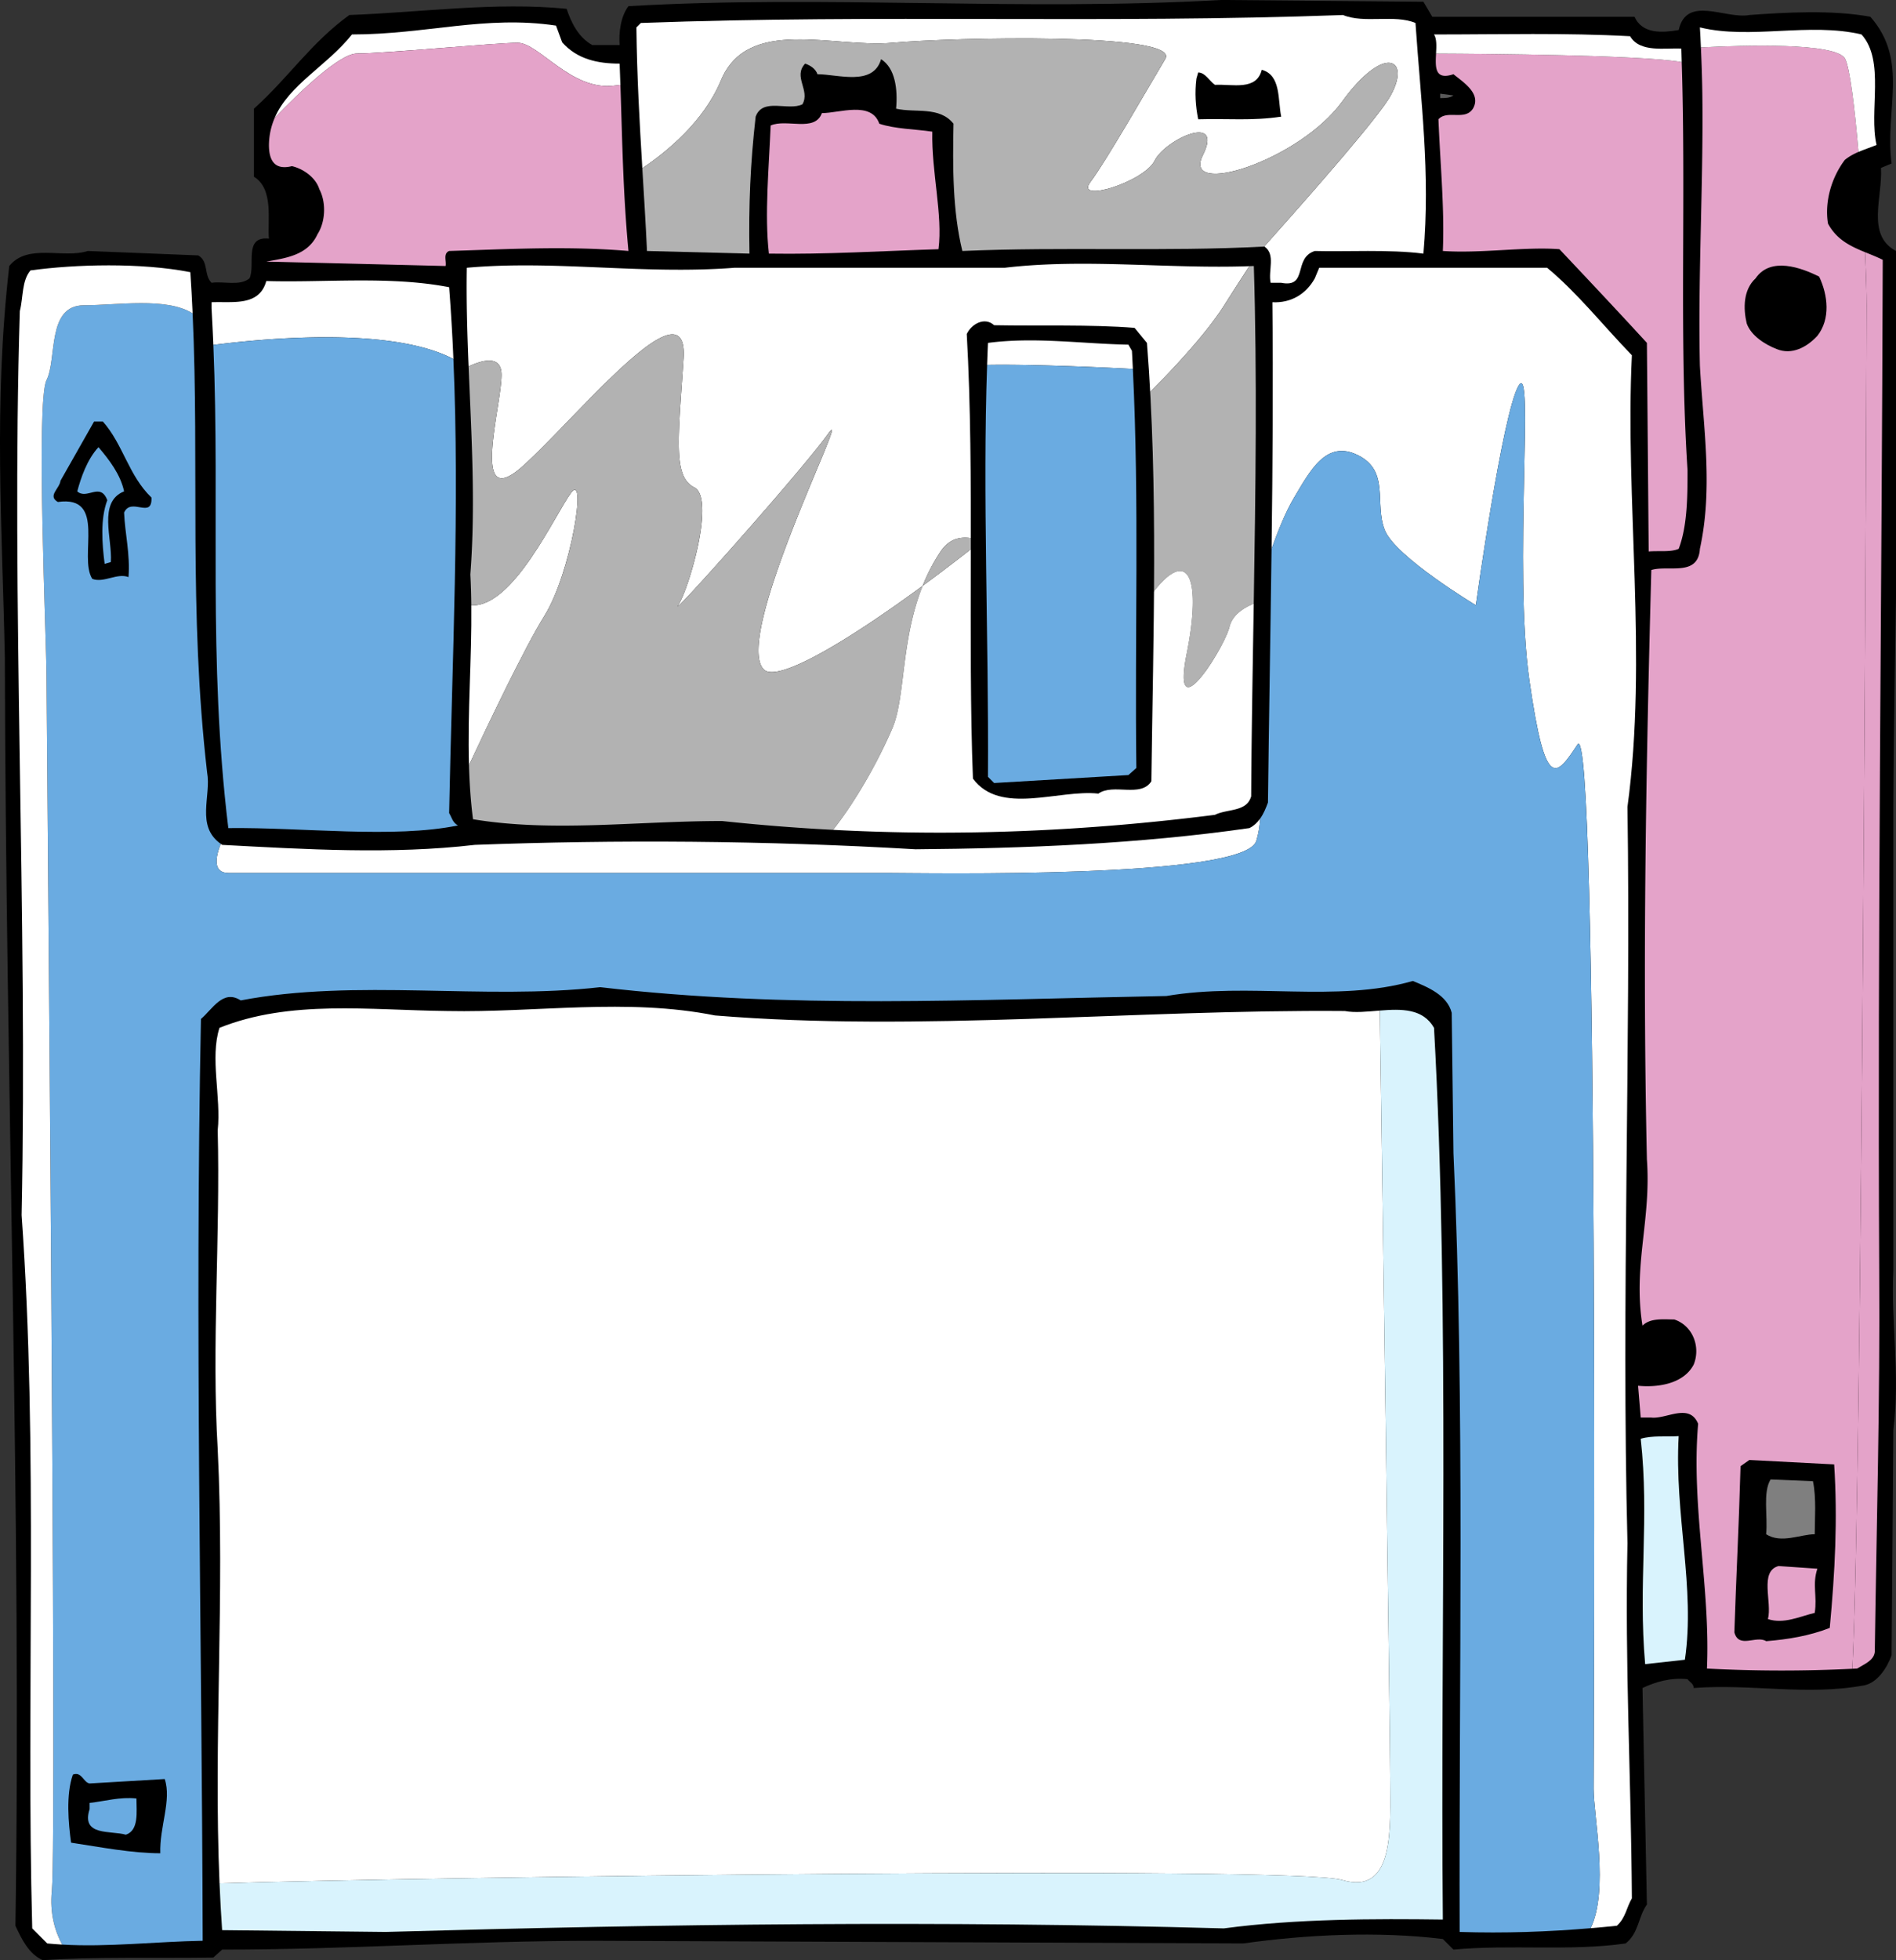
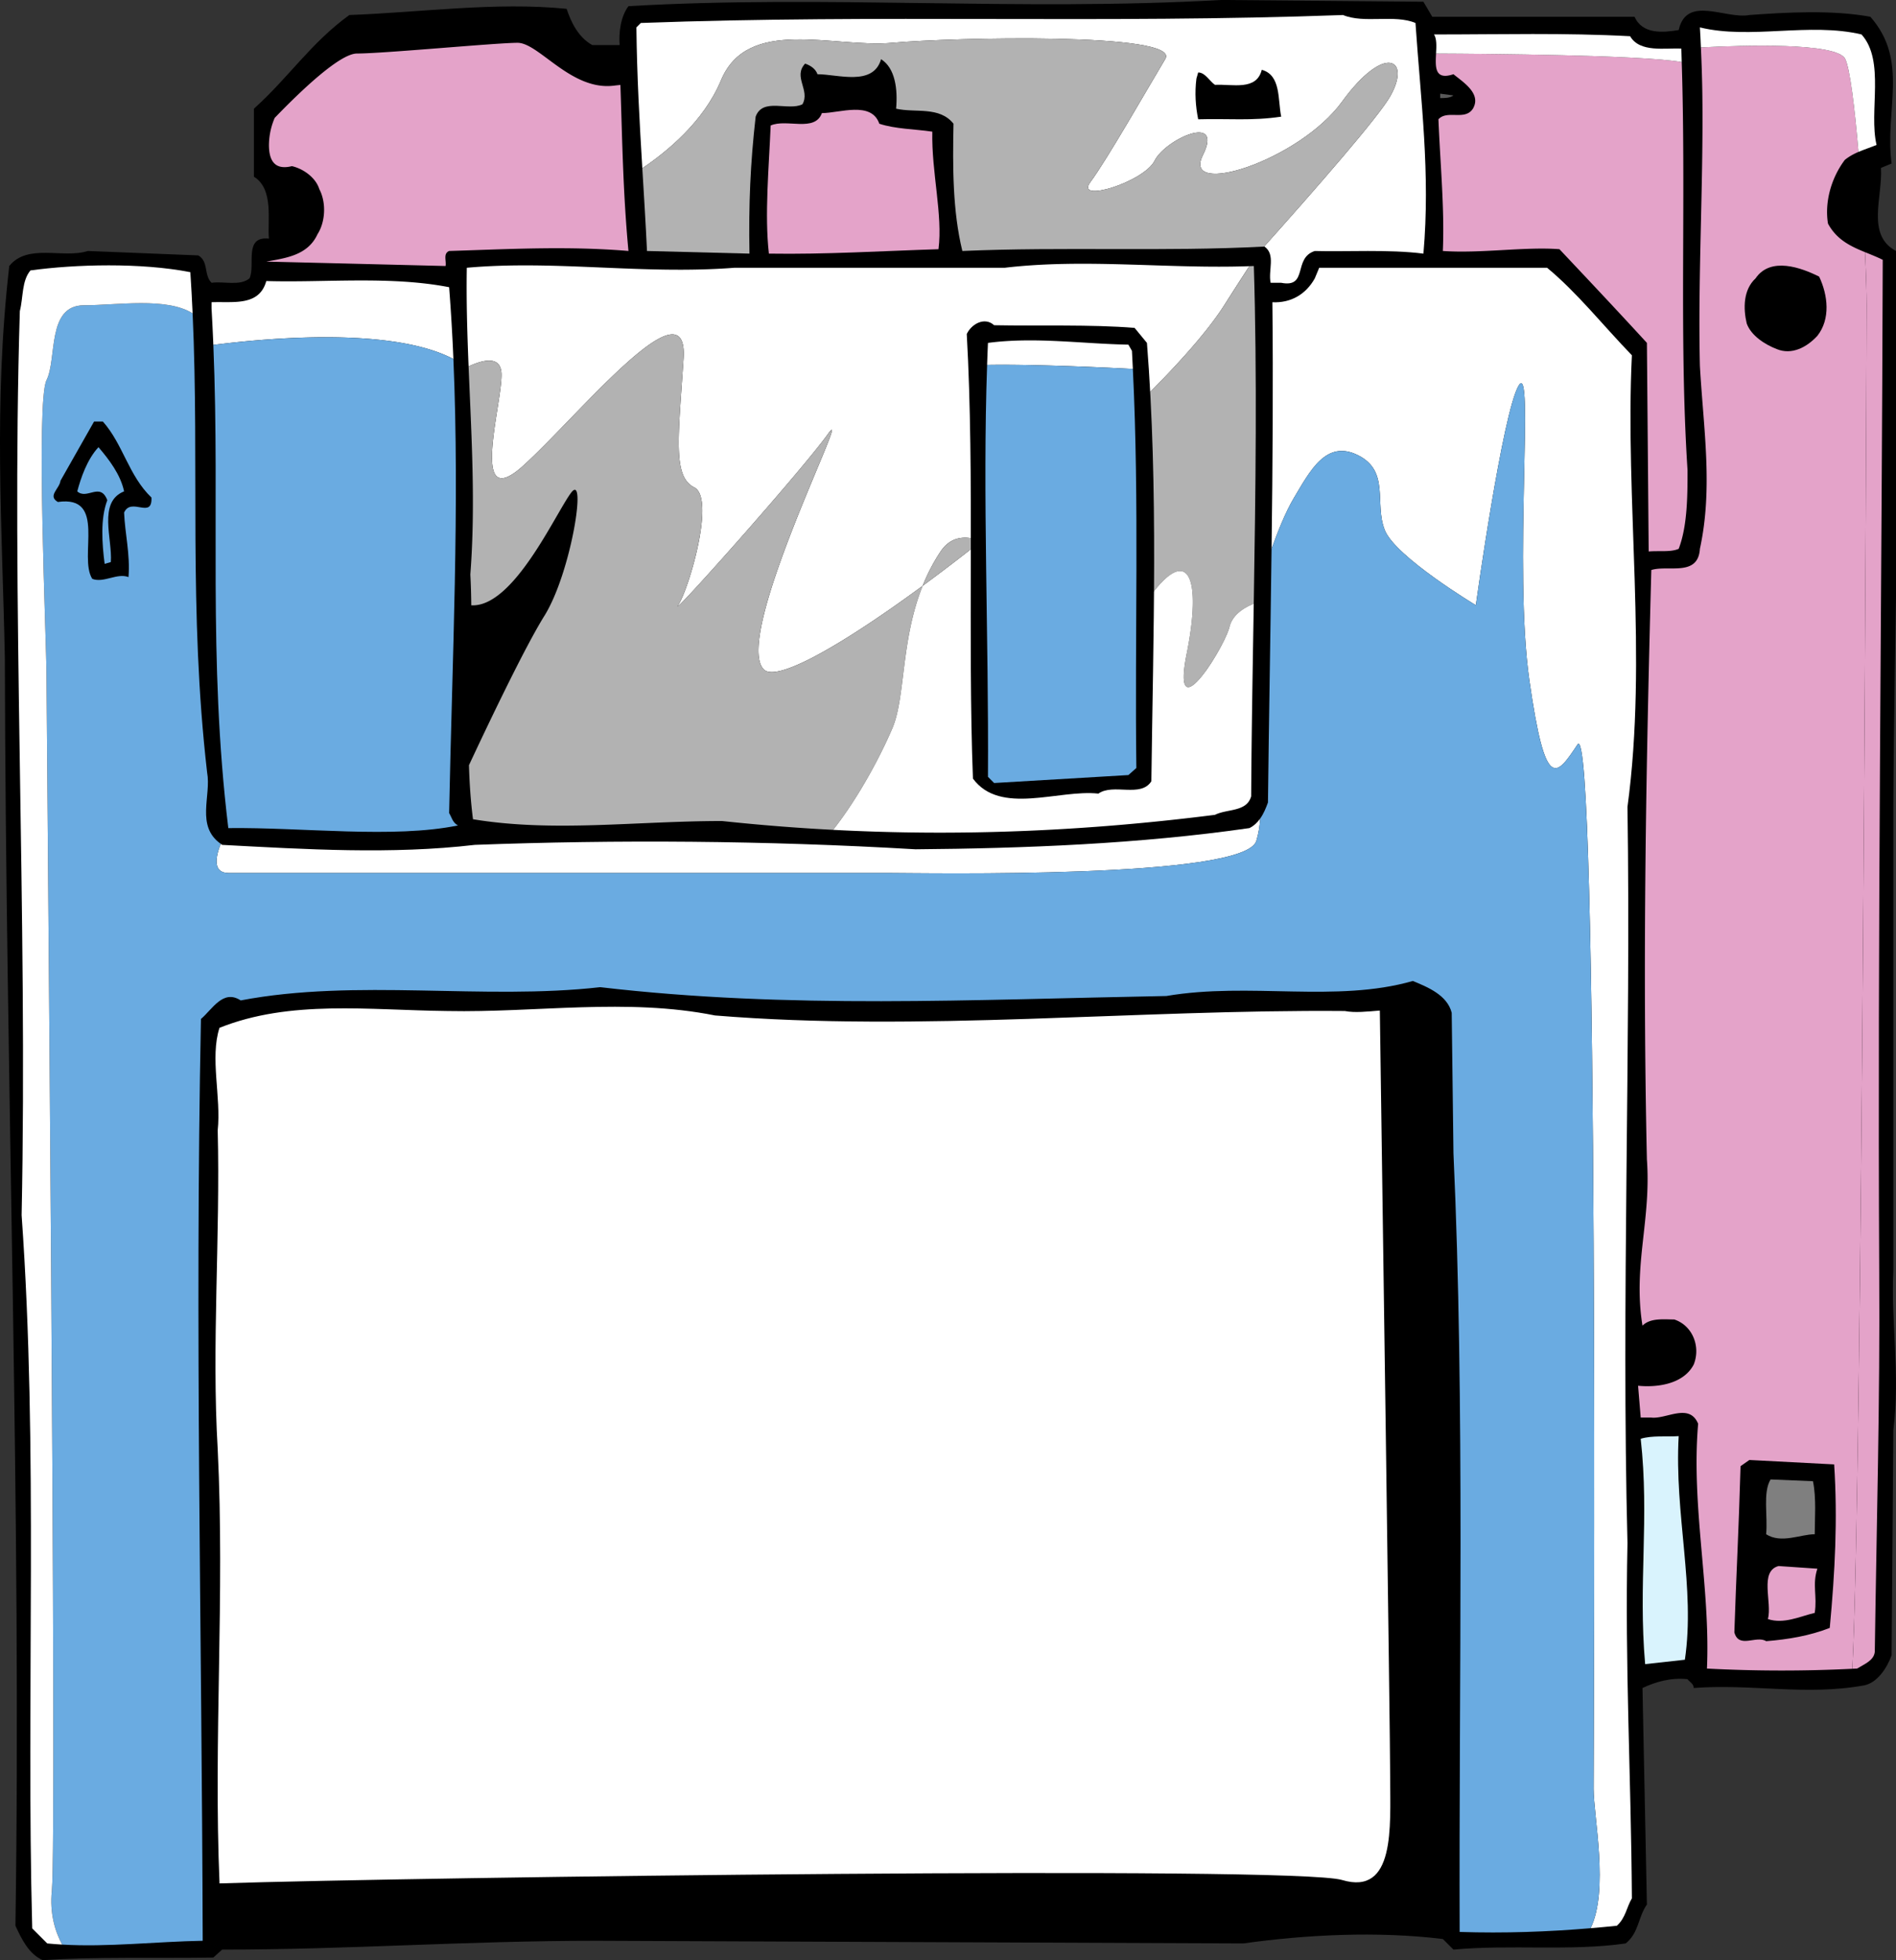
<svg xmlns="http://www.w3.org/2000/svg" width="354.172" height="365.969">
  <rect width="100%" height="100%" fill="#333333" stroke="none" />
  <defs>
    <clipPath id="a">
      <path d="M0 0h354.172v365.969H0Zm0 0" />
    </clipPath>
  </defs>
  <g clip-path="url(#a)">
    <path d="m265.895.328 1.652 2.805h37.781c1.488 3.3 5.281 2.969 8.25 2.476 1.488-6.601 8.746-1.98 13.203-2.804 6.766-.496 15.508-.993 22.606.328 7.258 8.25 2.64 17.324 3.96 27.39l-1.98.825c.328 5.445-2.805 12.539 2.805 15.511.988 34.649-.332 69.63-.496 103.786v86.625c-.496 9.238 1.32 19.304 0 29.699l-.328 42.074c-.828 2.312-2.641 5.117-5.118 5.613-10.89 1.98-20.953-.332-31.843.492 0-.824-.825-1.152-1.157-1.648-3.132-.332-5.94.496-8.414 1.648l.825 40.426c-1.649 2.313-1.485 5.281-3.961 7.262-10.23 1.484-21.614.164-32.176 1.152l-1.98-1.976c-12.208-1.489-25.41-.828-37.29.824l-120.78-.496c-24.583 0-46.036 1.648-69.962 1.648l-1.648 1.489c-10.559.164-22.442-.168-31.844.492-2.64-1.153-3.96-3.957-5.117-6.434C4.039 282.316 1.07 202.453.903 122.758.41 98.176-1.243 75.566 1.73 49.664c3.465-4.293 10.063-1.32 14.684-2.805l20.625.825c1.98 1.156.992 3.629 2.477 5.113 2.308-.328 5.277.66 7.093-.824 1.157-2.477-1.156-7.918 3.63-7.426-.329-3.133.991-9.238-2.805-11.55V20.292c6.601-5.941 10.558-12.211 17.82-17.488 13.531-.496 27.226-2.477 40.59-1.157.828 2.473 2.144 5.282 4.785 6.766h5.117c-.168-2.312.164-5.281 1.649-7.262 37.125-2.144 72.601.993 110.714-1.156l37.786.332" />
  </g>
  <path fill="#fff" d="M264.41 4.29c-3.96-1.653-9.57.163-13.531-1.485-45.207 1.648-85.965-.168-131.176 1.484l-.824.824c.101 9.172.594 17.762 1.105 26.297 4.543-3.047 11.485-8.695 14.7-16.418 5-12 21-6 32-7s54-2 51 3-11 19-14 23 10 0 12-4 13-9 9-1 18 1 26-10 13-8 9-1c-2.227 3.903-13.762 17.106-23.547 28.043.02 0 .039 0 .058-.004 2.145 1.489.66 4.457 1.157 6.766h1.976c5.117.992 2.149-4.617 6.274-5.938 5.773.164 13.859-.332 20.293.493 1.32-15.012-.497-28.543-1.485-43.063" />
  <path fill="#b2b2b2" d="M250.684 18.992c-8 11-30 18-26 10s-7-3-9 1-15 8-12 4 11-18 14-23-40-4-51-3-27-5-32 7c-3.215 7.723-10.157 13.371-14.7 16.418.309 5.133.63 10.242.875 15.45l19.141.492c-.164-9.239.164-16.829 1.156-25.575 1.32-3.629 6.106-.988 8.742-2.308 1.489-2.64-1.812-5.117.497-7.59.992.328 1.98.988 2.308 1.98 3.797 0 10.399 2.309 11.883-2.804 2.64 1.648 3.133 5.61 2.805 9.238 3.629.824 8.086-.496 10.722 2.805-.164 8.086-.164 16.336 1.653 23.761 18.953-.824 37.746.16 56.37-.824 9.786-10.937 21.321-24.14 23.548-28.043 4-7-1-10-9 1" />
  <path fill="#e4a3c9" d="M348.387 47.082c-2.676-1.094-5.29-2.312-6.922-5.34-.66-4.125.66-8.578 3.137-11.879.8-.656 1.671-1.117 2.558-1.5-.71-8.379-1.594-15.605-2.476-17.37-1.555-3.11-19.184-2.544-26.957-2.138.136 2.977.238 5.985.273 9.032.203 16.535-.852 33.941-.46 50.422.66 11.714 2.476 22.77 0 34.156-.33 5.277-5.938 2.969-9.075 3.96-.988 36.958-1.649 72.93-.824 110.055.824 11.383-2.641 19.797-.825 31.02 1.485-1.484 3.961-1.156 5.938-1.156 3.469 1.156 4.953 5.117 3.633 8.414-1.98 3.797-7.098 4.293-10.395 3.96l.492 5.942h1.98c2.806.328 7.099-2.805 8.747 1.156-1.32 15.508 2.309 30.524 1.648 45.704a267.054 267.054 0 0 0 27.145.04c1.785-30.88 2.68-245.11 2.68-254.568 0-2.32-.11-5.84-.297-9.91" />
  <path fill="#e4a3c9" d="M351.695 48.508c-1.066-.535-2.195-.969-3.308-1.426.187 4.07.297 7.59.297 9.91 0 9.457-.895 223.688-2.68 254.567.297-.016.61-.024.906-.04 1.32-.824 3.137-1.484 3.3-3.132.33-23.762.99-46.696.825-71.118-.328-63.195.496-127.214.66-188.761" />
  <path fill="#fff" d="M344.684 10.992c.882 1.766 1.765 8.992 2.476 17.371 1.121-.48 2.277-.843 3.38-1.304-1.485-6.27 1.651-15.676-2.806-20.625-9.734-2.313-20.789.988-30.195-1.32.082 1.234.129 2.491.188 3.741 7.773-.406 25.402-.972 26.957 2.137" />
  <path d="M239.328 21.777c-5.441.825-9.898.332-15.508.496-.496-2.476-.66-4.949-.332-7.59l.332-1.156c1.32 0 2.145 1.653 3.133 2.313 3.3-.168 7.758 1.152 8.746-2.809 3.63.992 2.973 5.614 3.63 8.746" />
  <path fill="#595959" d="M271.504 17.816c-.66.497-1.649.497-2.473.497v-.825l2.473.328" />
  <path fill="#e4a3c9" d="M164.254 23.098c2.973.992 6.601.992 9.902 1.484-.168 7.59 1.98 15.512 1.153 21.945-10.559.332-20.954.993-31.68.825-.824-7.258 0-16.004.332-23.922 2.969-1.32 8.25 1.316 9.57-2.313 3.297 0 9.239-2.308 10.723 1.98" />
  <path fill="#fff" d="M187.684 49.992h-50.489c-17.16 1.32-33.496-1.484-49.996 0-.105 6.137.082 12.274.332 18.418 2.637-1.23 6.153-2.168 6.153 1.582 0 6-6 26 4 17s31-35 30-20-2 22 2 24-1 19-3 22 23-25 28-32-18 38-12 44c2.449 2.445 14.867-4.746 29.668-15.617a34.757 34.757 0 0 1 3.332-6.383c1.89-2.836 4.562-3.097 7.648-2.012 18.805-14.906 38.434-33.113 45.352-43.988a1025.14 1025.14 0 0 1 4.691-7.3c-15.082.546-30.625-1.481-45.691.3" />
  <path fill="#b2b2b2" d="M183.332 100.98c9.969 3.512 24.242 21.176 30.352 12.012 8-12 11-6 8 9s7-1 8-5c.57-2.265 2.742-3.566 4.515-4.273.348-21.106.64-42.867.016-63.055-.278.012-.559.016-.84.027-1.371 2.114-2.93 4.536-4.691 7.301-6.918 10.875-26.547 29.082-45.352 43.988" />
-   <path fill="#fff" d="M106.684 91.992c-2.954 3.942-10.766 21.465-18.649 21.02.106 10.062-.734 19.86-.433 29.851 3.375-7.218 10.375-21.937 14.082-27.87 5-8 8-27 5-23" />
  <path fill="#b2b2b2" d="M172.352 109.375c-14.801 10.871-27.22 18.063-29.668 15.617-6-6 17-51 12-44s-30 35-28 32 7-20 3-22-3-9-2-24-20 11-30 20-4-11-4-17c0-3.75-3.516-2.812-6.153-1.582.524 12.863 1.332 25.778.328 38.84.102 1.93.157 3.852.176 5.762 7.883.445 15.695-17.078 18.649-21.02 3-4 0 15-5 23-3.707 5.934-10.707 20.653-14.082 27.871.097 3.336.32 6.692.753 10.09 15.016 2.477 30.524.332 46.532.332a384.22 384.22 0 0 0 20.738 1.649c4.95-6.301 8.973-14.07 11.059-18.942 2.48-5.785 1.55-16.351 5.668-26.617" />
  <path fill="#fff" d="M229.684 116.992c-1 4-11 20-8 5s0-21-8-9c-6.11 9.164-20.383-8.5-30.352-12.012a379.01 379.01 0 0 1-10.98 8.395c-4.118 10.266-3.188 20.832-5.668 26.617-2.086 4.871-6.11 12.64-11.059 18.942 23.64 1.238 47.188.261 71.328-2.805 2.313-1.156 5.942-.496 6.766-3.465.062-11.453.281-23.586.48-35.945-1.773.707-3.945 2.008-4.515 4.273" />
  <path fill="#b2b2b2" d="M175.684 102.992a34.757 34.757 0 0 0-3.332 6.383 379.01 379.01 0 0 0 10.98-8.395c-3.086-1.085-5.758-.824-7.648 2.012" />
  <path fill="#fff" d="M42.684 162.992h123c7 0 66.832 1.176 69-6 .421-1.387.636-2.797.718-4.168-.507.715-1.144 1.348-2.011 1.781-20.625 2.97-42.075 3.793-62.371 3.958-28.051-1.649-55.934-1.813-82.336-.825-15.508 1.817-31.68.825-47.192 0-.097-.062-.172-.133-.262-.199-.953 2.422-1.554 5.453 1.454 5.453M304.012 288.09c-1.157-45.375.66-92.402 0-137.445 3.793-28.051-.496-57.258.824-84.317-5.281-5.445-10.23-11.715-15.84-16.336h-42.57l-.824 1.98c-1.653 2.97-4.457 4.622-7.922 4.458.16 14.828.047 30.484-.153 46.027 1.13-3.145 2.645-6.941 4.157-9.465 3-5 6-11 12-8s3 9 5 14 17 14 17 14 5-36 8-41-1 34 2 55 5 18 9 12 3 189 3 195c0 5.113 2.902 18.934-.57 26.004 1.652-.14 3.292-.289 4.917-.46 1.649-1.485 1.817-3.466 2.805-5.114-.164-23.598-1.32-43.067-.824-66.332" />
  <path fill="#6aabe1" d="M297.684 333.992c0-6 1-201-3-195s-6 9-9-12 1-60-2-55-8 41-8 41-15-9-17-14 1-11-5-14-9 3-12 8c-1.512 2.524-3.028 6.32-4.157 9.465-.207 16.273-.504 32.422-.672 47.363-.37 1.02-.8 2.082-1.453 3.004-.082 1.371-.297 2.781-.718 4.168-2.168 7.176-62 6-69 6h-123c-3.008 0-2.407-3.031-1.454-5.453-4.71-3.328-1.73-8.96-2.542-13.328-3.481-30.125-1.418-57.34-2.708-85.707-4.851-3.059-14.125-1.512-20.296-1.512-7 0-5 10-7 14s0 49 0 55 2 217 1 227c-.426 4.266.605 7.61 1.925 10.059 8.485.508 17.633-.563 26.254-.711-.164-58.738-1.484-114.18-.328-172.098 2.145-1.812 4.125-5.61 7.426-3.465 21.613-4.125 45.375 0 67.152-2.472 35.313 4.125 69.465 2.308 105.766 1.648 15.512-2.64 31.68 1.32 46.035-2.805 2.805 1.157 6.438 2.641 7.262 5.942l.328 26.234c2.144 46.86.992 98.836 1.156 145.367 8.328.274 16.54-.027 24.453-.695 3.473-7.07.57-20.89.57-26.004" />
  <path fill="#fff" d="M9.684 352.992c1-10-1-221-1-227s-2-51 0-55 0-14 7-14c6.171 0 15.445-1.547 20.296 1.512-.117-2.555-.25-5.113-.425-7.688-9.242-1.812-21.45-1.484-29.867-.328-1.649 1.98-1.32 4.95-1.981 7.59-1.648 53.461 1.488 113.027.332 168.797 3.137 43.89.824 89.43 1.98 133.156l2.805 2.805c.918.098 1.852.156 2.785.215-1.32-2.45-2.351-5.793-1.925-10.059" />
  <path d="M339.816 51.645c1.649 3.464 2.145 7.917-.332 11.054-1.976 2.145-4.785 3.63-7.59 2.473-2.144-.824-4.785-2.473-5.609-4.785-.66-2.805-.66-6.27 1.652-8.414 2.805-4.125 8.579-1.98 11.88-.328m-154.114 9.074c8.25.164 18.152-.164 26.238.496l2.309 2.805c2.145 27.386 1.156 54.78.824 81.84-1.98 3.132-7.094.327-9.898 2.308-7.426-.824-18.317 4.125-23.43-2.805-.992-25.41.328-56.758-1.156-82.996.824-1.812 3.3-3.3 5.113-1.648M19.219 78.703c3.797 4.29 4.785 10.067 9.074 14.192.168 4.125-3.793-.165-5.113 2.804.164 3.957 1.156 7.754.824 12.043-2.145-.824-4.621 1.156-6.766.332-2.64-4.125 2.805-15.676-6.433-14.355-1.98-1.156.328-2.477.492-3.961l6.273-11.055h1.649" />
  <path fill="#6aabe1" d="M23.18 91.738c-4.95 1.98-2.145 8.91-2.477 13.2l-1.156.332c-.492-3.797-.824-8.415.496-11.883-1.32-3.461-3.793 0-5.61-1.649.66-2.476 1.817-5.937 3.962-8.25 1.98 2.313 4.125 5.117 4.785 8.25" />
  <path fill="#d9f3fd" d="M313.578 268.125c-.824 14.52 3.137 28.379 1.156 41.746l-7.421.824c-1.32-15.015.824-27.226-.829-42.074 2.145-.66 4.786-.332 7.094-.496" />
  <path d="M342.621 273.406c.66 10.227.164 19.965-.824 30.524-3.797 1.484-7.758 2.144-11.883 2.476-1.812-1.156-5.113 1.485-5.937-1.652.328-10.23.824-19.14 1.156-31.02l1.648-1.156 15.84.828" />
  <path fill="#7f7f7f" d="M338.66 276.54c.66 3.136.332 7.093.332 9.901-2.64 0-6.27 1.813-9.078 0 .332-3.468-.656-7.757.828-10.23l7.918.328" />
  <path fill="#e4a3c9" d="M339.484 292.875c-.988 2.969 0 5.113-.492 8.25-2.805.66-5.777 2.145-8.746 1.156.824-3.136-1.648-8.91 1.98-9.902l7.258.496" />
-   <path d="m16.742 332.969 14.028-.824c1.32 3.96-.989 8.91-.825 13.859-5.28 0-11.222-1.152-16.668-1.98-.492-3.63-.988-8.91.332-12.704 1.649-.66 1.98 1.485 3.133 1.649" />
  <path fill="#6aabe1" d="M25.488 335.773c0 2.477.496 5.942-1.98 6.766-2.805-.824-8.414.332-6.766-4.785v-1.152c2.973-.332 5.613-1.157 8.746-.829" />
  <path fill="#fff" d="M250.684 350.992c10 3 9-10 9-19 0-8.012-1.582-119.023-1.93-143.32-2.34.187-4.656.453-6.543.086-38.941-.328-79.367 3.96-117.649.828-16.5-3.3-33.328-.496-49.992-.828-14.687-.164-29.37-2.145-42.57 3.136-1.816 5.61.328 12.872-.332 19.141.496 19.965-1.152 40.094 0 59.563 1.34 27.386-.8 54.238.34 81.035 37.054-1.192 200.703-3.332 209.676-.64" />
-   <path fill="#d9f3fd" d="M267.875 191.895c-2.082-3.645-6.133-3.543-10.121-3.223.348 24.297 1.93 135.308 1.93 143.32 0 9 1 22-9 19-8.973-2.691-172.621-.55-209.676.64.125 2.911.277 5.817.484 8.727l30.528.332c53.128-1.488 103.125-2.144 156.585-.66 13.532-1.816 28.38-1.816 40.918-1.652-.492-52.965 1.32-112.86-1.648-166.484" />
  <path fill="#fff" d="M49.742 52.469c-1.316 4.785-6.27 3.793-10.226 3.96v1.153c.132 2.29.242 4.559.336 6.816 9.582-1.23 33.257-3.464 44.843 2.63a386.504 386.504 0 0 0-.797-13.407c-11.054-2.144-23.265-.824-34.156-1.152" />
  <path fill="#6aabe1" d="M39.852 64.398c1.265 30.614-1.043 58.551 2.796 90.207 13.86-.167 30.856 1.98 42.903-.496-.992-.496-1.156-1.484-1.653-2.308.57-28.801 1.985-57.23.797-84.774-11.586-6.093-35.261-3.859-44.843-2.629" />
  <path fill="#fff" d="M211.617 68.883c-.055-1.125-.11-2.25-.172-3.38l-.66-1.155c-8.746-.164-17.488-1.485-26.234-.328a350.932 350.932 0 0 0-.16 4.109c8.672-.149 22.12.488 27.226.754" />
  <path fill="#6aabe1" d="M211.617 68.883c-5.105-.266-18.554-.903-27.226-.754-.856 24.406.316 50.508.16 76.906l1.152 1.153 25.082-1.485 1.485-1.32c-.317-24.797.574-49.293-.653-74.5" />
-   <path fill="#fff" d="m105.02 7.918-1.157-3.137C90.664 2.805 79.61 6.434 65.75 6.434c-4.656 5.851-11.77 9.347-14.441 15.582C56.145 17 63.473 9.992 66.684 9.992c5 0 26-2 30-2s10 9 18 8c.421-.05.82-.094 1.207-.129-.043-1.312-.09-2.633-.145-3.984-4.125 0-7.922-.824-10.726-3.961" />
  <path fill="#e4a3c9" d="M96.684 7.992c-4 0-25 2-30 2-3.211 0-10.54 7.008-15.375 12.024a13.135 13.135 0 0 0-1.07 5.043c0 2.804.991 4.785 4.292 3.96 2.145.493 4.453 2.145 5.114 4.29 1.32 2.472 1.156 6.105-.333 8.414-1.812 3.96-5.937 4.457-9.57 5.117l14.906.363 18.59.461c.168-.992-.492-2.312.66-2.805 9.137-.277 18.618-.773 28.059-.347 1.816.082 3.629.187 5.438.347-1.028-11.007-1.141-20.453-1.504-30.996-.387.035-.786.078-1.207.13-8 1-14-8-18-8m217.726 39.73c.04-12.082.117-24.23-.265-36.137-7.446-1.305-35.825-1.54-45.891-1.582-.133 2.531-.277 5.031 3.25 3.855 1.816 1.485 5.281 3.63 3.633 6.434-1.489 2.309-4.785.164-6.438 1.98.246 6.125.762 12.344.88 18.383.038 2.09.03 4.164-.056 6.203 7.098.493 15.348-.828 21.782-.332 5.445 5.778 10.89 11.551 16.336 17.493l.332 38.94c1.976-.167 4.125.165 5.605-.495 1.652-4.29 1.652-10.067 1.652-14.688-.843-12.941-.867-26.453-.82-40.054" />
  <path fill="#fff" d="M314.074 9.074c-2.969-.168-7.754.824-9.57-2.312-12.375-.66-23.926-.328-36.629-.328.523.812.453 2.195.379 3.57 10.066.043 38.445.277 45.89 1.582-.027-.836-.039-1.68-.07-2.512" />
</svg>